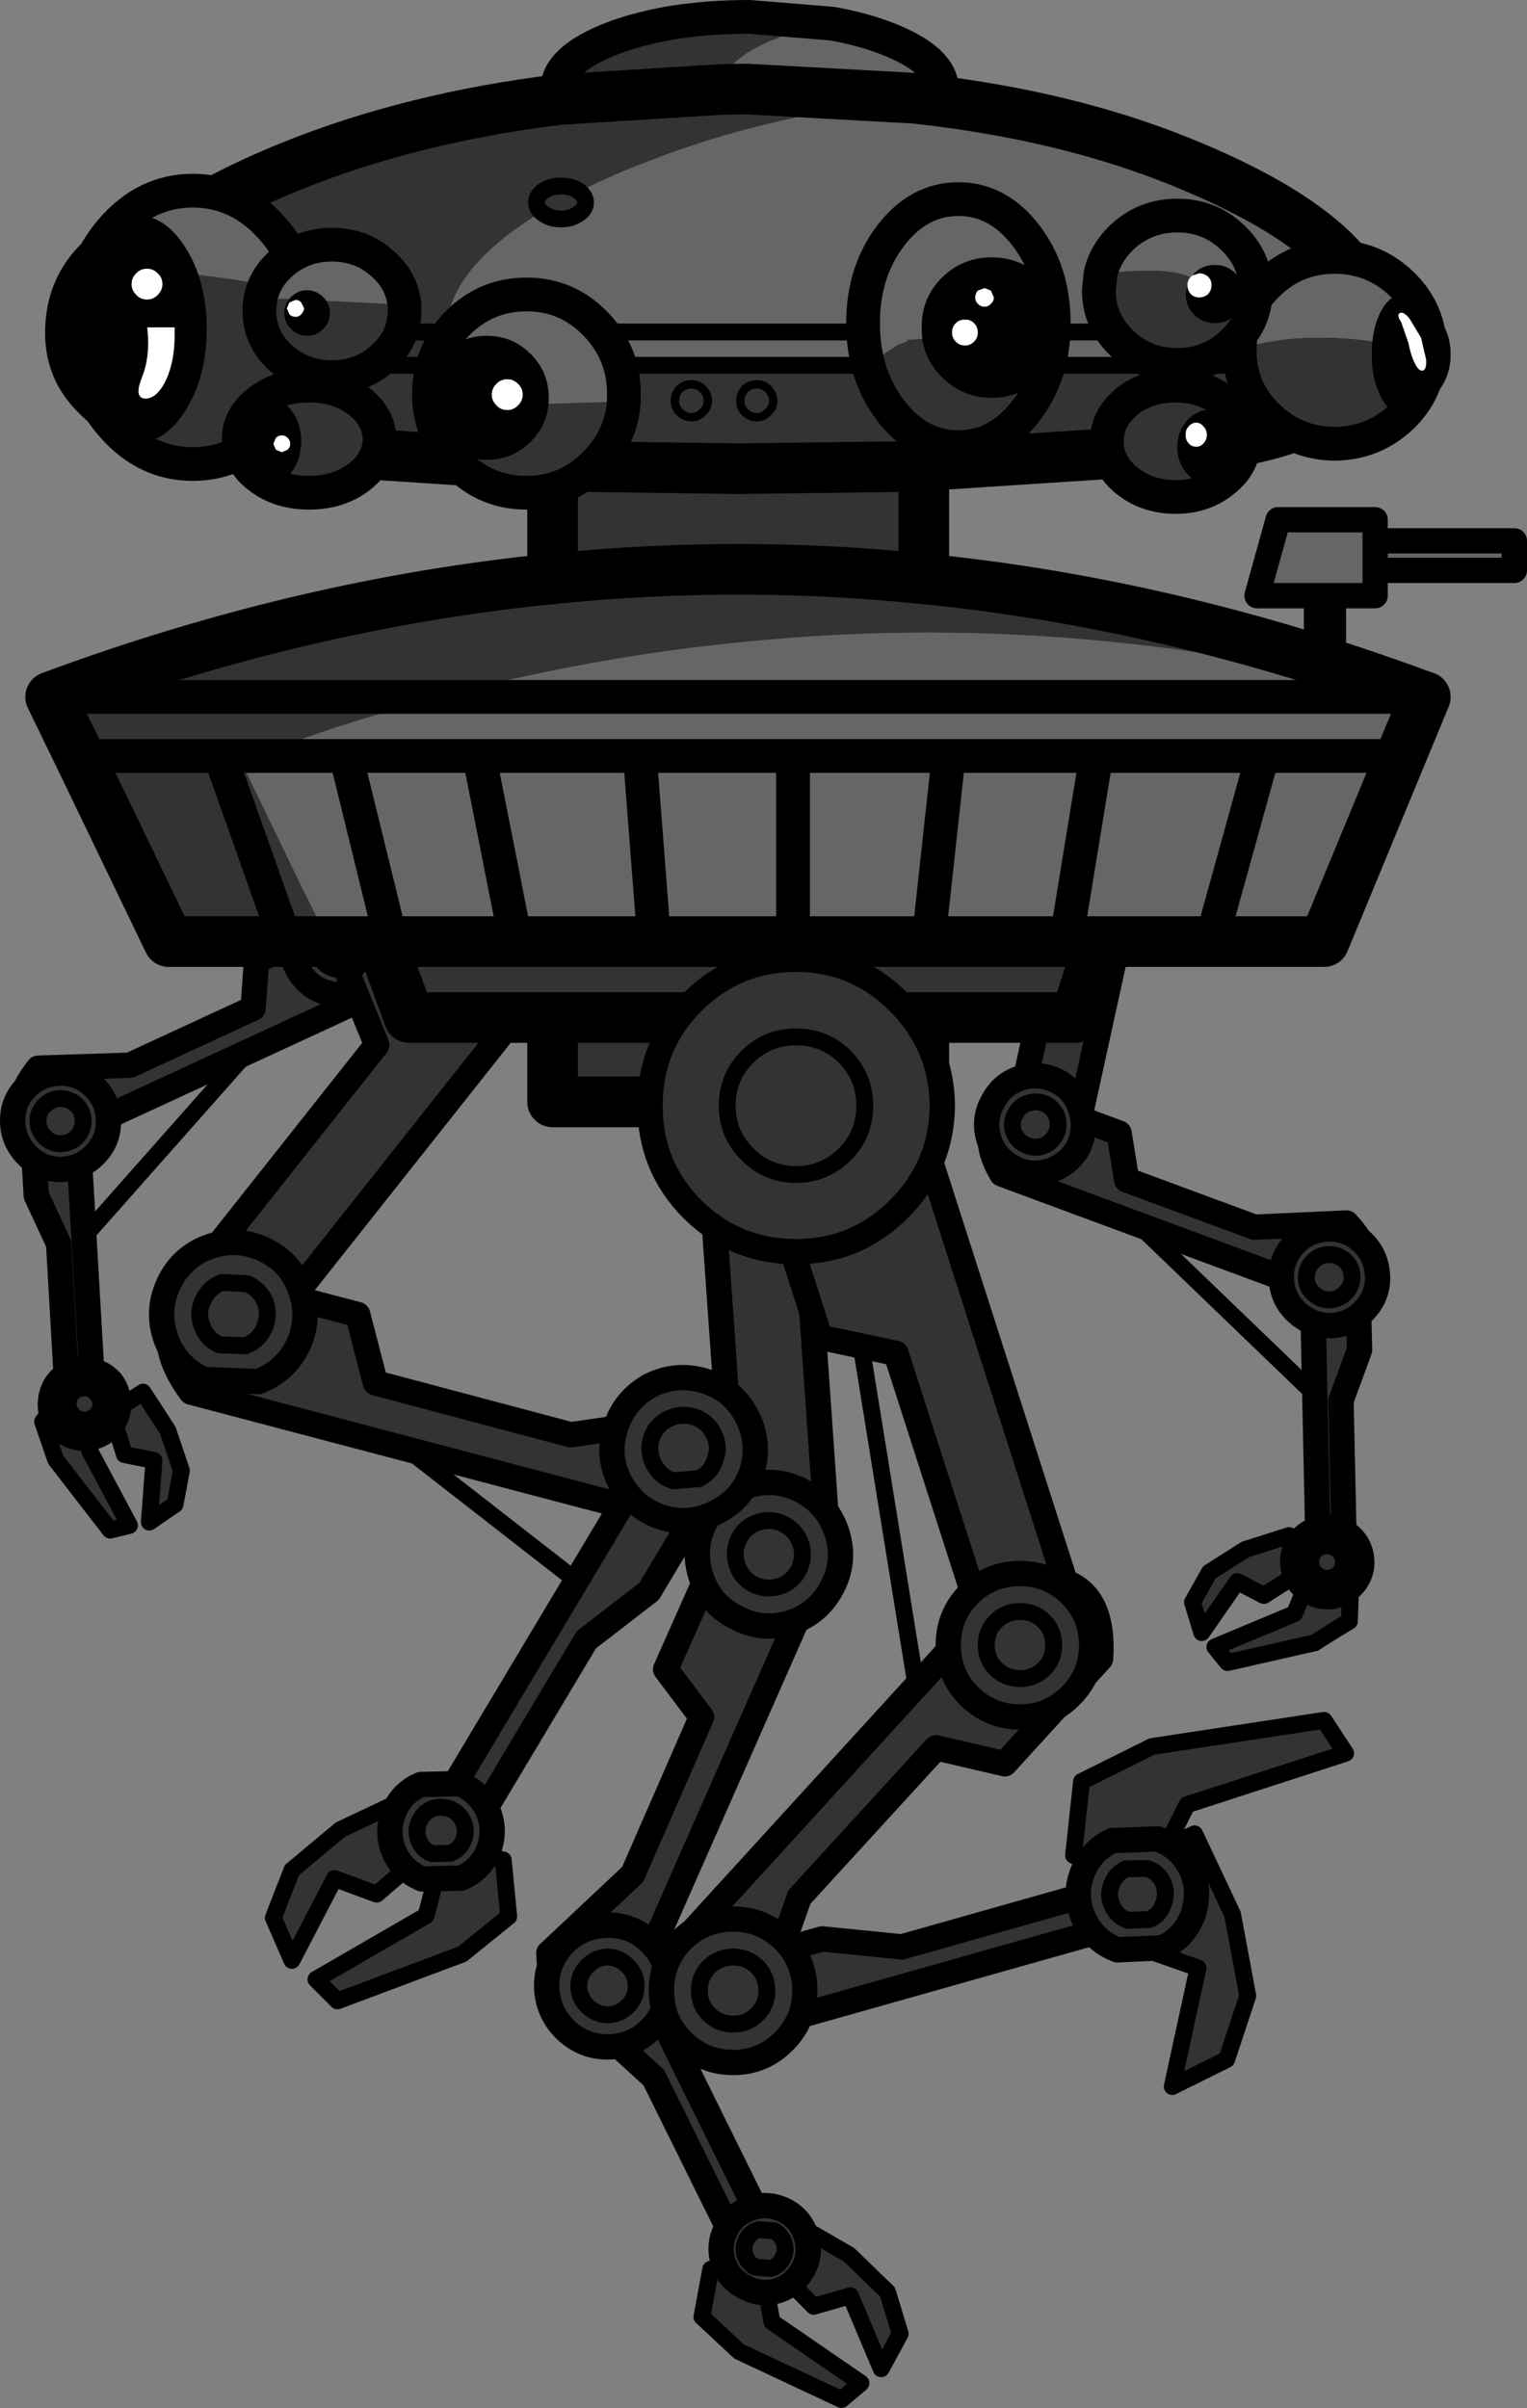
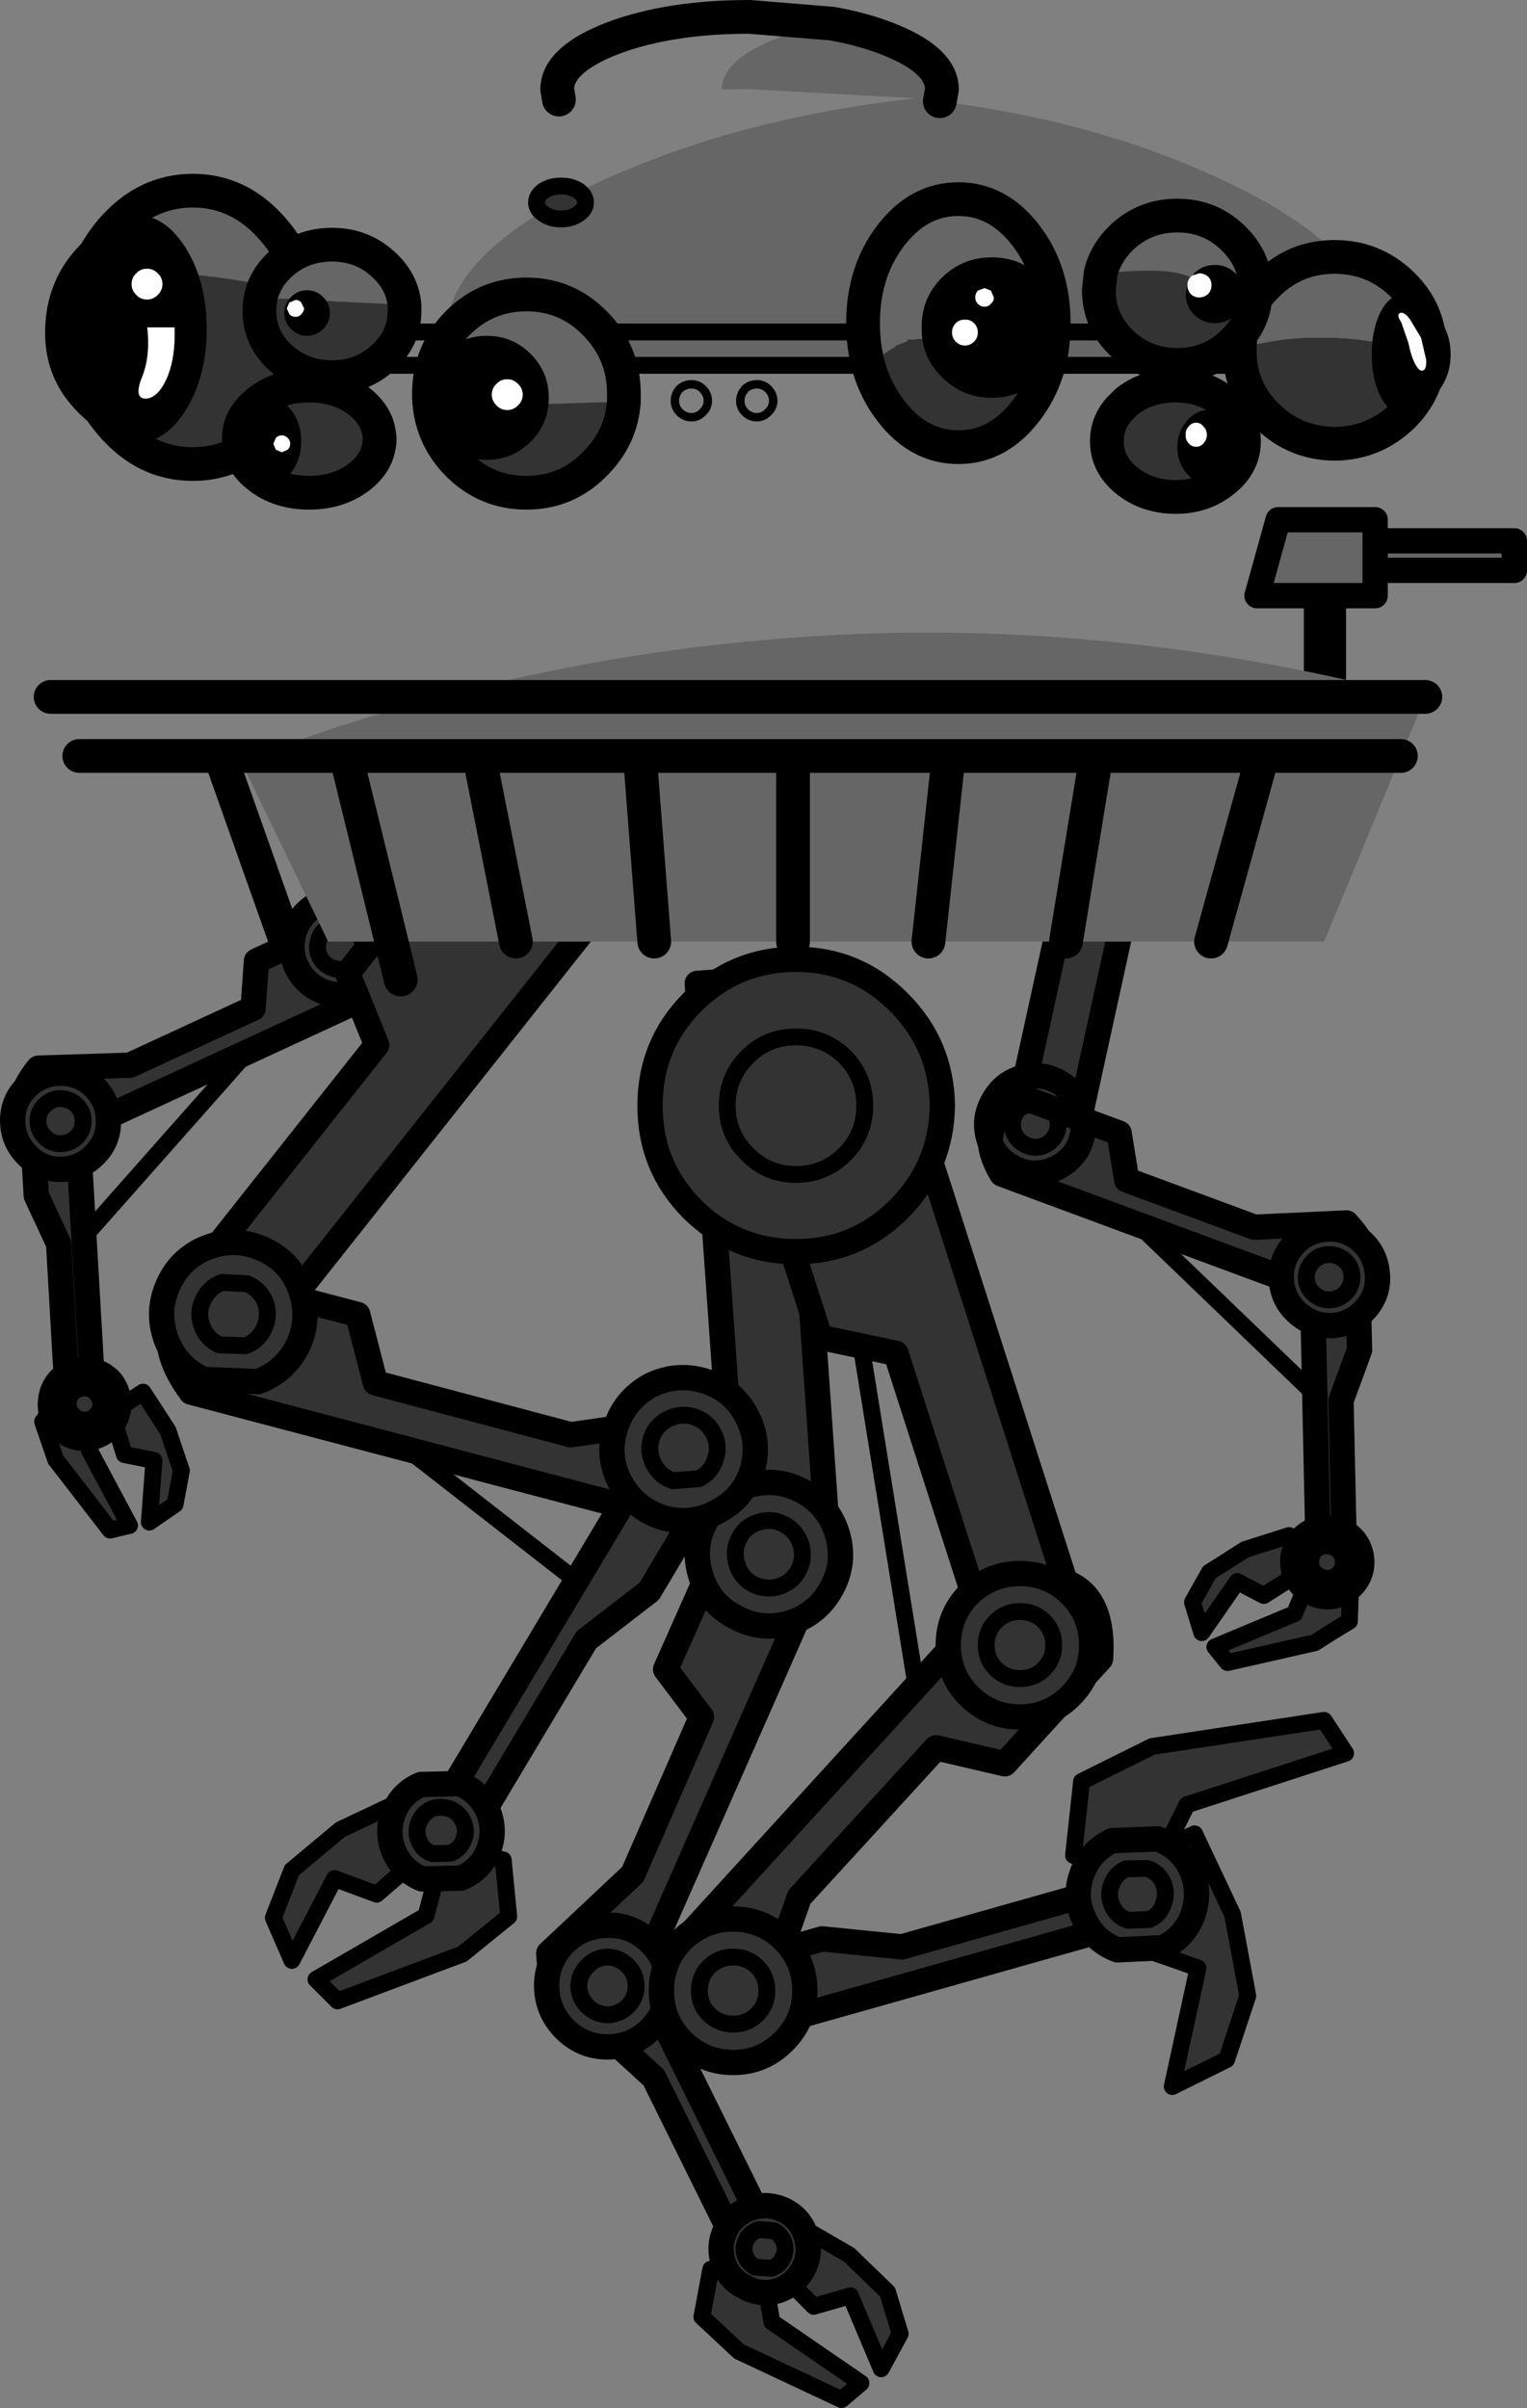
<svg xmlns="http://www.w3.org/2000/svg" height="285.4px" width="181.0px">
  <rect width="100%" height="100%" fill="#808080" stroke="none" />
  <g transform="matrix(1.0, 0.0, 0.0, 1.0, 93.5, 48.6)">
    <path d="M61.05 22.0 L55.5 22.0 58.0 13.0 69.5 13.0 69.5 15.5 86.0 15.5 86.0 19.0 69.5 19.0 69.5 22.0 66.05 22.0 61.05 22.0 M69.5 19.0 L69.5 15.5 69.5 19.0" fill="#666666" fill-rule="evenodd" stroke="none" />
    <path d="M66.05 22.0 L66.05 32.5 61.05 32.5 61.05 22.0 66.05 22.0" fill="#000000" fill-rule="evenodd" stroke="none" />
    <path d="M36.3 91.6 L64.2 118.45 M-21.6 141.55 L-53.7 116.55 M-59.7 71.05 L-85.2 99.85" fill="none" stroke="#000000" stroke-linecap="round" stroke-linejoin="round" stroke-width="2.0" />
    <path d="M61.05 22.0 L55.5 22.0 58.0 13.0 69.5 13.0 69.5 15.5 86.0 15.5 86.0 19.0 69.5 19.0 69.5 22.0 66.05 22.0 61.05 22.0 M69.5 15.5 L69.5 19.0" fill="none" stroke="#000000" stroke-linecap="round" stroke-linejoin="round" stroke-width="3.0" />
    <path d="M-52.85 60.55 Q-45.6 62.35 -48.95 69.05 L-85.3 85.85 Q-94.3 84.75 -88.95 78.0 L-78.1 77.65 -63.5 70.9 -63.1 65.3 -52.85 60.55" fill="#333333" fill-rule="evenodd" stroke="none" />
    <path d="M-52.85 60.55 Q-45.6 62.35 -48.95 69.05 L-85.3 85.85 Q-94.3 84.75 -88.95 78.0 L-78.1 77.65 -63.5 70.9 -63.1 65.3 -52.85 60.55 Z" fill="none" stroke="#000000" stroke-linecap="round" stroke-linejoin="round" stroke-width="3.0" />
    <path d="M-75.25 124.5 L-78.75 123.8 -80.3 118.85 -76.55 116.4 -73.6 120.95 -72.0 125.7 -72.75 129.7 -75.8 131.8 -75.25 124.5" fill="#333333" fill-rule="evenodd" stroke="none" />
    <path d="M-75.25 124.5 L-75.8 131.8 -72.75 129.7 -72.0 125.7 -73.6 120.95 -76.55 116.4 -80.3 118.85 -78.75 123.8 -75.25 124.5 Z" fill="none" stroke="#000000" stroke-linecap="round" stroke-linejoin="round" stroke-width="2.0" />
    <path d="M-78.15 132.2 L-82.9 123.3 -81.15 117.8 -85.75 116.35 -88.45 119.9 -86.9 124.4 -80.45 132.75 -78.15 132.2" fill="#333333" fill-rule="evenodd" stroke="none" />
    <path d="M-78.15 132.2 L-82.9 123.3 -81.15 117.8 -85.75 116.35 -88.45 119.9 -86.9 124.4 -80.45 132.75 -78.15 132.2 Z" fill="none" stroke="#000000" stroke-linecap="round" stroke-linejoin="round" stroke-width="2.0" />
    <path d="M-89.2 93.1 L-89.7 84.6 -84.35 84.3 -82.35 118.75 -85.4 118.9 -86.55 98.8 -89.2 93.1" fill="#333333" fill-rule="evenodd" stroke="none" />
    <path d="M-89.2 93.1 L-89.7 84.6 -84.35 84.3 -82.35 118.75 -85.4 118.9 -86.55 98.8 -89.2 93.1 Z" fill="none" stroke="#000000" stroke-linecap="round" stroke-linejoin="round" stroke-width="3.0" />
    <path d="M-56.45 58.9 Q-58.35 60.25 -58.8 62.55 -59.2 64.9 -57.85 66.85 -56.5 68.75 -54.2 69.2 -51.85 69.6 -49.95 68.25 -48.0 66.95 -47.55 64.6 -47.15 62.3 -48.5 60.4 -49.85 58.45 -52.15 57.95 -54.5 57.6 -56.45 58.9 M-55.4 65.15 Q-56.05 64.2 -55.8 63.1 -55.6 62.0 -54.7 61.35 -53.75 60.75 -52.7 60.95 -51.65 61.15 -51.0 62.1 -50.35 63.0 -50.55 64.1 -50.7 65.2 -51.65 65.8 -52.55 66.45 -53.65 66.25 -54.75 66.05 -55.4 65.15 -54.75 66.05 -53.65 66.25 -52.55 66.45 -51.65 65.8 -50.7 65.2 -50.55 64.1 -50.35 63.0 -51.0 62.1 -51.65 61.15 -52.7 60.95 -53.75 60.75 -54.7 61.35 -55.6 62.0 -55.8 63.1 -56.05 64.2 -55.4 65.15" fill="#333333" fill-rule="evenodd" stroke="none" />
    <path d="M-56.45 58.9 Q-58.35 60.25 -58.8 62.55 -59.2 64.9 -57.85 66.85 -56.5 68.75 -54.2 69.2 -51.85 69.6 -49.95 68.25 -48.0 66.95 -47.55 64.6 -47.15 62.3 -48.5 60.4 -49.85 58.45 -52.15 57.95 -54.5 57.6 -56.45 58.9" fill="none" stroke="#000000" stroke-linecap="round" stroke-linejoin="round" stroke-width="3.0" />
    <path d="M-55.4 65.15 Q-54.75 66.05 -53.65 66.25 -52.55 66.45 -51.65 65.8 -50.7 65.2 -50.55 64.1 -50.35 63.0 -51.0 62.1 -51.65 61.15 -52.7 60.95 -53.75 60.75 -54.7 61.35 -55.6 62.0 -55.8 63.1 -56.05 64.2 -55.4 65.15" fill="none" stroke="#000000" stroke-linecap="round" stroke-linejoin="round" stroke-width="2.0" />
    <path d="M-82.35 88.35 Q-80.65 86.7 -80.65 84.4 -80.6 82.05 -82.2 80.35 -83.85 78.65 -86.2 78.6 -88.6 78.55 -90.3 80.2 -92.0 81.85 -92.0 84.2 -92.0 86.55 -90.35 88.25 -88.75 89.95 -86.45 90.0 -84.05 90.0 -82.35 88.35 M-84.35 82.45 Q-83.6 83.25 -83.65 84.3 -83.65 85.4 -84.45 86.2 -85.25 86.95 -86.35 86.95 -87.45 86.95 -88.2 86.15 -89.0 85.35 -89.0 84.25 -89.0 83.15 -88.2 82.4 -87.4 81.6 -86.3 81.6 -85.15 81.65 -84.35 82.45 -85.15 81.65 -86.3 81.6 -87.4 81.6 -88.2 82.4 -89.0 83.15 -89.0 84.25 -89.0 85.35 -88.2 86.15 -87.45 86.95 -86.35 86.95 -85.25 86.95 -84.45 86.2 -83.65 85.4 -83.65 84.3 -83.6 83.25 -84.35 82.45" fill="#333333" fill-rule="evenodd" stroke="none" />
    <path d="M-82.35 88.35 Q-80.65 86.7 -80.65 84.4 -80.6 82.05 -82.2 80.35 -83.85 78.65 -86.2 78.6 -88.6 78.55 -90.3 80.2 -92.0 81.85 -92.0 84.2 -92.0 86.55 -90.35 88.25 -88.75 89.95 -86.45 90.0 -84.05 90.0 -82.35 88.35" fill="none" stroke="#000000" stroke-linecap="round" stroke-linejoin="round" stroke-width="3.0" />
    <path d="M-84.35 82.45 Q-85.15 81.65 -86.3 81.6 -87.4 81.6 -88.2 82.4 -89.0 83.15 -89.0 84.25 -89.0 85.35 -88.2 86.15 -87.45 86.95 -86.35 86.95 -85.25 86.95 -84.45 86.2 -83.65 85.4 -83.65 84.3 -83.6 83.25 -84.35 82.45" fill="none" stroke="#000000" stroke-linecap="round" stroke-linejoin="round" stroke-width="2.0" />
    <path d="M-87.5 117.4 Q-87.7 119.05 -86.65 120.35 -85.6 121.65 -83.95 121.85 -82.25 122.0 -80.9 120.95 -79.65 119.9 -79.45 118.25 -79.3 116.55 -80.3 115.2 -81.4 113.95 -83.1 113.75 -84.75 113.6 -86.05 114.6 -87.35 115.7 -87.5 117.4 M-83.7 119.7 Q-84.45 119.65 -84.95 119.0 -85.5 118.4 -85.4 117.6 -85.35 116.8 -84.7 116.3 -84.05 115.85 -83.3 115.9 -82.5 116.0 -82.05 116.6 -81.5 117.2 -81.55 118.0 -81.65 118.8 -82.3 119.3 -82.9 119.8 -83.7 119.7 -82.9 119.8 -82.3 119.3 -81.65 118.8 -81.55 118.0 -81.5 117.2 -82.05 116.6 -82.5 116.0 -83.3 115.9 -84.05 115.85 -84.7 116.3 -85.35 116.8 -85.4 117.6 -85.5 118.4 -84.95 119.0 -84.45 119.65 -83.7 119.7" fill="#333333" fill-rule="evenodd" stroke="none" />
    <path d="M-87.5 117.4 Q-87.7 119.05 -86.65 120.35 -85.6 121.65 -83.95 121.85 -82.25 122.0 -80.9 120.95 -79.65 119.9 -79.45 118.25 -79.3 116.55 -80.3 115.2 -81.4 113.95 -83.1 113.75 -84.75 113.6 -86.05 114.6 -87.35 115.7 -87.5 117.4" fill="none" stroke="#000000" stroke-linecap="round" stroke-linejoin="round" stroke-width="3.0" />
    <path d="M-83.7 119.7 Q-82.9 119.8 -82.3 119.3 -81.65 118.8 -81.55 118.0 -81.5 117.2 -82.05 116.6 -82.5 116.0 -83.3 115.9 -84.05 115.85 -84.7 116.3 -85.35 116.8 -85.4 117.6 -85.5 118.4 -84.95 119.0 -84.45 119.65 -83.7 119.7" fill="none" stroke="#000000" stroke-linecap="round" stroke-linejoin="round" stroke-width="2.0" />
    <path d="M4.7 135.1 L2.25 100.0 9.9 94.9 7.9 66.65 -10.85 67.95 -6.05 135.85 Q-0.15 142.15 4.7 135.1" fill="#333333" fill-rule="evenodd" stroke="none" />
    <path d="M4.7 135.1 L2.25 100.0 9.9 94.9 7.9 66.65 -10.85 67.95 -6.05 135.85 Q-0.15 142.15 4.7 135.1 Z" fill="none" stroke="#000000" stroke-linecap="round" stroke-linejoin="round" stroke-width="3.0" />
    <path d="M-8.8 136.2 Q-0.4 131.75 2.05 140.95 L-18.4 187.3 Q-27.95 193.8 -28.45 182.9 L-18.5 173.55 -10.35 154.9 -14.6 149.25 -8.8 136.2" fill="#333333" fill-rule="evenodd" stroke="none" />
    <path d="M-8.8 136.2 Q-0.4 131.75 2.05 140.95 L-18.4 187.3 Q-27.95 193.8 -28.45 182.9 L-18.5 173.55 -10.35 154.9 -14.6 149.25 -8.8 136.2 Z" fill="none" stroke="#000000" stroke-linecap="round" stroke-linejoin="round" stroke-width="3.0" />
    <path d="M7.3 223.5 L2.95 224.75 -1.65 220.1 1.2 215.2 7.15 218.65 11.7 223.05 13.2 228.0 10.95 232.15 7.3 223.5" fill="#333333" fill-rule="evenodd" stroke="none" />
    <path d="M7.3 223.5 L10.95 232.15 13.2 228.0 11.7 223.05 7.15 218.65 1.2 215.2 -1.65 220.1 2.95 224.75 7.3 223.5 Z" fill="none" stroke="#000000" stroke-linecap="round" stroke-linejoin="round" stroke-width="2.0" />
    <path d="M8.55 233.85 L-2.0 226.6 -3.3 219.3 -9.25 220.35 -10.3 226.0 -5.9 230.1 6.25 235.8 8.55 233.85" fill="#333333" fill-rule="evenodd" stroke="none" />
    <path d="M8.55 233.85 L-2.0 226.6 -3.3 219.3 -9.25 220.35 -10.3 226.0 -5.9 230.1 6.25 235.8 8.55 233.85 Z" fill="none" stroke="#000000" stroke-linecap="round" stroke-linejoin="round" stroke-width="2.0" />
    <path d="M-21.9 192.25 L-26.65 182.65 -20.55 179.6 -1.2 218.75 -4.7 220.5 -16.0 197.65 -21.9 192.25" fill="#333333" fill-rule="evenodd" stroke="none" />
    <path d="M-21.9 192.25 L-26.65 182.65 -20.55 179.6 -1.2 218.75 -4.7 220.5 -16.0 197.65 -21.9 192.25 Z" fill="none" stroke="#000000" stroke-linecap="round" stroke-linejoin="round" stroke-width="3.0" />
    <path d="M-4.85 127.5 Q-8.2 128.5 -9.8 131.6 -11.5 134.7 -10.45 138.1 -9.45 141.45 -6.35 143.05 -3.25 144.75 0.1 143.75 3.45 142.7 5.1 139.6 6.75 136.55 5.75 133.2 4.7 129.8 1.65 128.15 -1.5 126.45 -4.85 127.5 M-6.15 136.8 Q-6.65 135.2 -5.9 133.75 -5.15 132.25 -3.55 131.8 -1.95 131.3 -0.5 132.1 0.95 132.9 1.45 134.5 1.9 136.05 1.15 137.5 0.4 138.95 -1.2 139.45 -2.8 139.9 -4.25 139.15 -5.7 138.35 -6.15 136.8 -5.7 138.35 -4.25 139.15 -2.8 139.9 -1.2 139.45 0.4 138.95 1.15 137.5 1.9 136.05 1.45 134.5 0.95 132.9 -0.5 132.1 -1.95 131.3 -3.55 131.8 -5.15 132.25 -5.9 133.75 -6.65 135.2 -6.15 136.8" fill="#333333" fill-rule="evenodd" stroke="none" />
    <path d="M-4.85 127.5 Q-8.2 128.5 -9.8 131.6 -11.5 134.7 -10.45 138.1 -9.45 141.45 -6.35 143.05 -3.25 144.75 0.1 143.75 3.45 142.7 5.1 139.6 6.75 136.55 5.75 133.2 4.7 129.8 1.65 128.15 -1.5 126.45 -4.85 127.5" fill="none" stroke="#000000" stroke-linecap="round" stroke-linejoin="round" stroke-width="3.0" />
    <path d="M-6.15 136.8 Q-5.7 138.35 -4.25 139.15 -2.8 139.9 -1.2 139.45 0.4 138.95 1.15 137.5 1.9 136.05 1.45 134.5 0.95 132.9 -0.5 132.1 -1.95 131.3 -3.55 131.8 -5.15 132.25 -5.9 133.75 -6.65 135.2 -6.15 136.8" fill="none" stroke="#000000" stroke-linecap="round" stroke-linejoin="round" stroke-width="2.0" />
    <path d="M-16.55 181.5 Q-18.7 179.45 -21.7 179.6 -24.7 179.7 -26.75 181.85 -28.8 184.05 -28.7 187.05 -28.55 190.0 -26.4 192.05 -24.2 194.1 -21.25 194.0 -18.3 193.9 -16.25 191.75 -14.2 189.55 -14.25 186.55 -14.35 183.55 -16.55 181.5 M-23.95 184.5 Q-23.0 183.45 -21.6 183.35 -20.2 183.35 -19.2 184.3 -18.15 185.25 -18.1 186.65 -18.05 188.05 -19.0 189.1 -19.95 190.1 -21.4 190.2 -22.75 190.2 -23.8 189.25 -24.8 188.3 -24.9 186.9 -24.9 185.5 -23.95 184.5 -24.9 185.5 -24.9 186.9 -24.8 188.3 -23.8 189.25 -22.75 190.2 -21.4 190.2 -19.95 190.1 -19.0 189.1 -18.05 188.05 -18.1 186.65 -18.15 185.25 -19.2 184.3 -20.2 183.35 -21.6 183.35 -23.0 183.45 -23.95 184.5" fill="#333333" fill-rule="evenodd" stroke="none" />
    <path d="M-16.55 181.5 Q-18.7 179.45 -21.7 179.6 -24.7 179.7 -26.75 181.85 -28.8 184.05 -28.7 187.05 -28.55 190.0 -26.4 192.05 -24.2 194.1 -21.25 194.0 -18.3 193.9 -16.25 191.75 -14.2 189.55 -14.25 186.55 -14.35 183.55 -16.55 181.5" fill="none" stroke="#000000" stroke-linecap="round" stroke-linejoin="round" stroke-width="3.0" />
    <path d="M-23.95 184.5 Q-24.9 185.5 -24.9 186.9 -24.8 188.3 -23.8 189.25 -22.75 190.2 -21.4 190.2 -19.95 190.1 -19.0 189.1 -18.05 188.05 -18.1 186.65 -18.15 185.25 -19.2 184.3 -20.2 183.35 -21.6 183.35 -23.0 183.45 -23.95 184.5" fill="none" stroke="#000000" stroke-linecap="round" stroke-linejoin="round" stroke-width="2.0" />
    <path d="M-7.8 219.45 Q-7.15 221.5 -5.25 222.45 -3.4 223.5 -1.3 222.9 0.65 222.25 1.7 220.35 2.7 218.5 2.05 216.45 1.45 214.4 -0.45 213.4 -2.35 212.45 -4.35 213.05 -6.4 213.7 -7.4 215.5 -8.4 217.4 -7.8 219.45 M-2.1 220.25 L-4.0 220.1 Q-4.9 219.6 -5.2 218.65 -5.5 217.7 -5.0 216.8 -4.55 215.95 -3.55 215.65 L-1.75 215.8 Q-0.85 216.3 -0.55 217.25 -0.25 218.2 -0.75 219.1 -1.15 219.95 -2.1 220.25 -1.15 219.95 -0.75 219.1 -0.25 218.2 -0.55 217.25 -0.85 216.3 -1.75 215.8 L-3.55 215.65 Q-4.55 215.95 -5.0 216.8 -5.5 217.7 -5.2 218.65 -4.9 219.6 -4.0 220.1 L-2.1 220.25" fill="#333333" fill-rule="evenodd" stroke="none" />
    <path d="M-7.8 219.45 Q-7.15 221.5 -5.25 222.45 -3.4 223.5 -1.3 222.9 0.65 222.25 1.7 220.35 2.7 218.5 2.05 216.45 1.45 214.4 -0.45 213.4 -2.35 212.45 -4.35 213.05 -6.4 213.7 -7.4 215.5 -8.4 217.4 -7.8 219.45" fill="none" stroke="#000000" stroke-linecap="round" stroke-linejoin="round" stroke-width="3.0" />
    <path d="M-2.1 220.25 Q-1.15 219.95 -0.75 219.1 -0.25 218.2 -0.55 217.25 -0.85 216.3 -1.75 215.8 L-3.55 215.65 Q-4.55 215.95 -5.0 216.8 -5.5 217.7 -5.2 218.65 -4.9 219.6 -4.0 220.1 L-2.1 220.25" fill="none" stroke="#000000" stroke-linecap="round" stroke-linejoin="round" stroke-width="2.0" />
    <path d="M-70.7 102.85 L-48.85 75.25 -52.3 66.75 -34.65 44.5 -19.95 56.15 -62.25 109.55 Q-70.6 111.45 -70.7 102.85" fill="#333333" fill-rule="evenodd" stroke="none" />
    <path d="M-70.7 102.85 L-48.85 75.25 -52.3 66.75 -34.65 44.5 -19.95 56.15 -62.25 109.55 Q-70.6 111.45 -70.7 102.85 Z" fill="none" stroke="#000000" stroke-linecap="round" stroke-linejoin="round" stroke-width="3.0" />
    <path d="M-67.3 102.95 Q-77.45 107.45 -70.85 116.4 L-13.2 131.6 Q-0.25 127.7 -9.9 119.15 L-25.85 121.45 -49.0 115.3 -51.1 107.2 -67.3 102.95" fill="#333333" fill-rule="evenodd" stroke="none" />
    <path d="M-67.3 102.95 Q-77.45 107.45 -70.85 116.4 L-13.2 131.6 Q-0.25 127.7 -9.9 119.15 L-25.85 121.45 -49.0 115.3 -51.1 107.2 -67.3 102.95 Z" fill="none" stroke="#000000" stroke-linecap="round" stroke-linejoin="round" stroke-width="3.0" />
    <path d="M-53.85 174.05 L-48.85 175.9 -43.0 170.85 -45.85 164.8 -53.15 168.25 -58.9 173.05 -61.1 178.7 -58.9 183.75 -53.85 174.05" fill="#333333" fill-rule="evenodd" stroke="none" />
    <path d="M-53.85 174.05 L-58.9 183.75 -61.1 178.7 -58.9 173.05 -53.15 168.25 -45.85 164.8 -43.0 170.85 -48.85 175.9 -53.85 174.05 Z" fill="none" stroke="#000000" stroke-linecap="round" stroke-linejoin="round" stroke-width="2.0" />
    <path d="M-56.05 186.0 L-43.0 178.45 -40.8 170.05 -33.85 171.85 -33.2 178.55 -38.7 183.0 -53.5 188.55 -56.05 186.0" fill="#333333" fill-rule="evenodd" stroke="none" />
    <path d="M-56.05 186.0 L-43.0 178.45 -40.8 170.05 -33.85 171.85 -33.2 178.55 -38.7 183.0 -53.5 188.55 -56.05 186.0 Z" fill="none" stroke="#000000" stroke-linecap="round" stroke-linejoin="round" stroke-width="2.0" />
    <path d="M-16.55 140.0 L-10.05 129.1 -16.95 125.0 -43.35 169.15 -39.4 171.5 -24.0 145.75 -16.55 140.0" fill="#333333" fill-rule="evenodd" stroke="none" />
    <path d="M-16.55 140.0 L-10.05 129.1 -16.95 125.0 -43.35 169.15 -39.4 171.5 -24.0 145.75 -16.55 140.0 Z" fill="none" stroke="#000000" stroke-linecap="round" stroke-linejoin="round" stroke-width="3.0" />
    <path d="M-62.3 99.45 Q-59.1 100.9 -57.9 104.2 -56.7 107.5 -58.1 110.7 -59.6 113.9 -62.9 115.15 L-69.35 114.9 Q-72.55 113.45 -73.8 110.15 -75.0 106.85 -73.55 103.65 -72.1 100.45 -68.8 99.2 -65.5 98.0 -62.3 99.45 M-62.2 108.85 Q-61.5 107.3 -62.05 105.75 -62.65 104.25 -64.2 103.55 L-67.2 103.4 Q-68.75 104.0 -69.45 105.55 -70.15 107.05 -69.55 108.55 -69.0 110.1 -67.5 110.8 L-64.4 110.9 Q-62.9 110.35 -62.2 108.85 -62.9 110.35 -64.4 110.9 L-67.5 110.8 Q-69.0 110.1 -69.55 108.55 -70.15 107.05 -69.45 105.55 -68.75 104.0 -67.2 103.4 L-64.2 103.55 Q-62.65 104.25 -62.05 105.75 -61.5 107.3 -62.2 108.85" fill="#333333" fill-rule="evenodd" stroke="none" />
    <path d="M-62.3 99.45 Q-59.1 100.9 -57.9 104.2 -56.7 107.5 -58.1 110.7 -59.6 113.9 -62.9 115.15 L-69.35 114.9 Q-72.55 113.45 -73.8 110.15 -75.0 106.85 -73.55 103.65 -72.1 100.45 -68.8 99.2 -65.5 98.0 -62.3 99.45" fill="none" stroke="#000000" stroke-linecap="round" stroke-linejoin="round" stroke-width="3.0" />
    <path d="M-62.2 108.85 Q-62.9 110.35 -64.4 110.9 L-67.5 110.8 Q-69.0 110.1 -69.55 108.55 -70.15 107.05 -69.45 105.55 -68.75 104.0 -67.2 103.4 L-64.2 103.55 Q-62.65 104.25 -62.05 105.75 -61.5 107.3 -62.2 108.85" fill="none" stroke="#000000" stroke-linecap="round" stroke-linejoin="round" stroke-width="2.0" />
    <path d="M-20.0 127.05 Q-21.6 124.0 -20.55 120.65 -19.5 117.3 -16.4 115.6 -13.25 114.05 -9.9 115.1 -6.6 116.15 -5.0 119.2 -3.35 122.3 -4.35 125.7 -5.4 129.0 -8.55 130.6 -11.65 132.25 -15.0 131.25 -18.35 130.15 -20.0 127.05 M-14.35 119.6 Q-15.8 120.35 -16.3 121.9 -16.75 123.5 -16.0 124.95 -15.2 126.45 -13.7 126.9 L-10.65 126.65 Q-9.15 125.9 -8.7 124.3 -8.15 122.75 -8.95 121.25 -9.7 119.8 -11.3 119.3 -12.85 118.85 -14.35 119.6 -12.85 118.85 -11.3 119.3 -9.7 119.8 -8.95 121.25 -8.15 122.75 -8.7 124.3 -9.15 125.9 -10.65 126.65 L-13.7 126.9 Q-15.2 126.45 -16.0 124.95 -16.75 123.5 -16.3 121.9 -15.8 120.35 -14.35 119.6" fill="#333333" fill-rule="evenodd" stroke="none" />
    <path d="M-20.0 127.05 Q-21.6 124.0 -20.55 120.65 -19.5 117.3 -16.4 115.6 -13.25 114.05 -9.9 115.1 -6.6 116.15 -5.0 119.2 -3.35 122.3 -4.35 125.7 -5.4 129.0 -8.55 130.6 -11.65 132.25 -15.0 131.25 -18.35 130.15 -20.0 127.05" fill="none" stroke="#000000" stroke-linecap="round" stroke-linejoin="round" stroke-width="3.0" />
    <path d="M-14.35 119.6 Q-12.85 118.85 -11.3 119.3 -9.7 119.8 -8.95 121.25 -8.15 122.75 -8.7 124.3 -9.15 125.9 -10.65 126.65 L-13.7 126.9 Q-15.2 126.45 -16.0 124.95 -16.75 123.5 -16.3 121.9 -15.8 120.35 -14.35 119.6" fill="none" stroke="#000000" stroke-linecap="round" stroke-linejoin="round" stroke-width="2.0" />
    <path d="M-35.6 170.7 Q-36.5 173.0 -38.85 174.0 L-43.45 174.1 Q-45.8 173.15 -46.8 170.85 -47.75 168.55 -46.85 166.25 -45.95 163.9 -43.6 162.9 L-39.0 162.8 Q-36.7 163.75 -35.65 166.05 -34.7 168.35 -35.6 170.7 M-42.25 171.1 L-40.1 171.05 Q-39.0 170.6 -38.55 169.5 -38.1 168.4 -38.6 167.3 -39.05 166.25 -40.15 165.8 -41.3 165.4 -42.35 165.8 -43.4 166.3 -43.85 167.4 -44.3 168.5 -43.85 169.55 -43.4 170.7 -42.25 171.1 -43.4 170.7 -43.85 169.55 -44.3 168.5 -43.85 167.4 -43.4 166.3 -42.35 165.8 -41.3 165.4 -40.15 165.8 -39.05 166.25 -38.6 167.3 -38.1 168.4 -38.55 169.5 -39.0 170.6 -40.1 171.05 L-42.25 171.1" fill="#333333" fill-rule="evenodd" stroke="none" />
    <path d="M-35.6 170.7 Q-36.5 173.0 -38.85 174.0 L-43.45 174.1 Q-45.8 173.15 -46.8 170.85 -47.75 168.55 -46.85 166.25 -45.95 163.9 -43.6 162.9 L-39.0 162.8 Q-36.7 163.75 -35.65 166.05 -34.7 168.35 -35.6 170.7" fill="none" stroke="#000000" stroke-linecap="round" stroke-linejoin="round" stroke-width="3.0" />
    <path d="M-42.25 171.1 Q-43.4 170.7 -43.85 169.55 -44.3 168.5 -43.85 167.4 -43.4 166.3 -42.35 165.8 -41.3 165.4 -40.15 165.8 -39.05 166.25 -38.6 167.3 -38.1 168.4 -38.55 169.5 -39.0 170.6 -40.1 171.05 L-42.25 171.1" fill="none" stroke="#000000" stroke-linecap="round" stroke-linejoin="round" stroke-width="2.0" />
    <path d="M27.25 82.9 L32.35 59.65 27.7 55.5 31.8 36.75 44.2 39.45 34.35 84.45 Q29.85 88.05 27.25 82.9" fill="#333333" fill-rule="evenodd" stroke="none" />
    <path d="M27.25 82.9 L32.35 59.65 27.7 55.5 31.8 36.75 44.2 39.45 34.35 84.45 Q29.85 88.05 27.25 82.9 Z" fill="none" stroke="#000000" stroke-linecap="round" stroke-linejoin="round" stroke-width="3.0" />
    <path d="M28.5 81.75 Q21.4 84.1 25.25 90.55 L63.05 104.55 Q72.0 102.75 66.1 96.35 L55.2 96.85 40.05 91.25 39.15 85.7 28.5 81.75" fill="#333333" fill-rule="evenodd" stroke="none" />
    <path d="M28.5 81.75 Q21.4 84.1 25.25 90.55 L63.05 104.55 Q72.0 102.75 66.1 96.35 L55.2 96.85 40.05 91.25 39.15 85.7 28.5 81.75 Z" fill="none" stroke="#000000" stroke-linecap="round" stroke-linejoin="round" stroke-width="3.0" />
    <path d="M53.15 138.85 L56.3 140.5 60.7 137.7 59.3 133.4 54.1 135.05 49.85 137.75 47.85 141.3 48.95 144.9 53.15 138.85" fill="#333333" fill-rule="evenodd" stroke="none" />
    <path d="M53.15 138.85 L48.95 144.9 47.85 141.3 49.85 137.75 54.1 135.05 59.3 133.4 60.7 137.7 56.3 140.5 53.15 138.85 Z" fill="none" stroke="#000000" stroke-linecap="round" stroke-linejoin="round" stroke-width="2.0" />
    <path d="M50.5 146.6 L59.95 142.65 62.15 137.25 66.6 139.05 66.45 143.55 Q64.35 144.8 62.35 146.1 L52.0 148.45 50.5 146.6" fill="#333333" fill-rule="evenodd" stroke="none" />
    <path d="M50.5 146.6 L59.95 142.65 62.15 137.25 66.6 139.05 66.45 143.55 Q64.35 144.8 62.35 146.1 L52.0 148.45 50.5 146.6 Z" fill="none" stroke="#000000" stroke-linecap="round" stroke-linejoin="round" stroke-width="2.0" />
    <path d="M67.65 111.4 L67.45 102.9 62.05 103.0 62.8 137.7 65.9 137.65 65.45 117.4 67.65 111.4" fill="#333333" fill-rule="evenodd" stroke="none" />
    <path d="M67.65 111.4 L67.45 102.9 62.05 103.0 62.8 137.7 65.9 137.65 65.45 117.4 67.65 111.4 Z" fill="none" stroke="#000000" stroke-linecap="round" stroke-linejoin="round" stroke-width="3.0" />
-     <path d="M32.1 79.7 Q34.1 80.9 34.7 83.2 35.3 85.45 34.2 87.6 32.95 89.6 30.65 90.25 28.35 90.85 26.35 89.65 24.25 88.45 23.65 86.15 23.05 83.9 24.25 81.85 25.4 79.75 27.7 79.1 30.0 78.5 32.1 79.7 M31.55 86.05 Q32.1 85.05 31.85 84.0 31.55 82.9 30.6 82.35 29.6 81.8 28.55 82.1 27.45 82.35 26.9 83.35 26.3 84.3 26.6 85.4 26.9 86.45 27.9 87.0 28.85 87.55 29.9 87.3 30.95 87.0 31.55 86.05 30.95 87.0 29.9 87.3 28.85 87.55 27.9 87.0 26.9 86.45 26.6 85.4 26.3 84.3 26.9 83.35 27.45 82.35 28.55 82.1 29.6 81.8 30.6 82.35 31.55 82.9 31.85 84.0 32.1 85.05 31.55 86.05" fill="#333333" fill-rule="evenodd" stroke="none" />
    <path d="M32.1 79.7 Q34.1 80.9 34.7 83.2 35.3 85.45 34.2 87.6 32.95 89.6 30.65 90.25 28.35 90.85 26.35 89.65 24.25 88.45 23.65 86.15 23.05 83.9 24.25 81.85 25.4 79.75 27.7 79.1 30.0 78.5 32.1 79.7" fill="none" stroke="#000000" stroke-linecap="round" stroke-linejoin="round" stroke-width="3.0" />
    <path d="M31.55 86.05 Q30.95 87.0 29.9 87.3 28.85 87.55 27.9 87.0 26.9 86.45 26.6 85.4 26.3 84.3 26.9 83.35 27.45 82.35 28.55 82.1 29.6 81.8 30.6 82.35 31.55 82.9 31.85 84.0 32.1 85.05 31.55 86.05" fill="none" stroke="#000000" stroke-linecap="round" stroke-linejoin="round" stroke-width="2.0" />
    <path d="M60.45 107.15 Q58.65 105.65 58.4 103.35 58.15 100.95 59.7 99.1 61.2 97.3 63.55 97.1 65.9 96.85 67.7 98.35 69.5 99.85 69.75 102.25 70.0 104.6 68.5 106.4 66.95 108.25 64.6 108.5 62.25 108.65 60.45 107.15 M62.0 101.05 Q61.25 101.95 61.35 103.05 61.45 104.15 62.35 104.85 63.2 105.55 64.3 105.45 65.4 105.35 66.15 104.45 66.85 103.6 66.75 102.5 66.65 101.4 65.8 100.7 64.9 100.0 63.8 100.1 62.7 100.2 62.0 101.05 62.7 100.2 63.8 100.1 64.9 100.0 65.8 100.7 66.65 101.4 66.75 102.5 66.85 103.6 66.15 104.45 65.4 105.35 64.3 105.45 63.2 105.55 62.35 104.85 61.45 104.15 61.35 103.05 61.25 101.95 62.0 101.05" fill="#333333" fill-rule="evenodd" stroke="none" />
    <path d="M60.45 107.15 Q58.65 105.65 58.4 103.35 58.15 100.95 59.7 99.1 61.2 97.3 63.55 97.1 65.9 96.85 67.7 98.35 69.5 99.85 69.75 102.25 70.0 104.6 68.5 106.4 66.95 108.25 64.6 108.5 62.25 108.65 60.45 107.15" fill="none" stroke="#000000" stroke-linecap="round" stroke-linejoin="round" stroke-width="3.0" />
    <path d="M62.0 101.05 Q62.7 100.2 63.8 100.1 64.9 100.0 65.8 100.7 66.65 101.4 66.75 102.5 66.85 103.6 66.15 104.45 65.4 105.35 64.3 105.45 63.2 105.55 62.35 104.85 61.45 104.15 61.35 103.05 61.25 101.95 62.0 101.05" fill="none" stroke="#000000" stroke-linecap="round" stroke-linejoin="round" stroke-width="2.0" />
    <path d="M67.85 135.8 Q68.15 137.45 67.2 138.85 66.2 140.2 64.55 140.6 62.9 140.85 61.5 139.9 60.1 138.9 59.8 137.25 59.5 135.6 60.45 134.2 61.4 132.85 63.05 132.55 64.7 132.2 66.15 133.15 67.55 134.15 67.85 135.8 M64.15 138.45 Q64.95 138.3 65.4 137.65 65.85 137.0 65.7 136.2 65.55 135.4 64.9 134.95 64.25 134.5 63.45 134.65 62.65 134.75 62.2 135.4 61.75 136.1 61.9 136.9 62.05 137.7 62.7 138.1 63.35 138.55 64.15 138.45 63.35 138.55 62.7 138.1 62.05 137.7 61.9 136.9 61.75 136.1 62.2 135.4 62.65 134.75 63.45 134.65 64.25 134.5 64.9 134.95 65.55 135.4 65.7 136.2 65.85 137.0 65.4 137.65 64.95 138.3 64.15 138.45" fill="#333333" fill-rule="evenodd" stroke="none" />
    <path d="M67.85 135.8 Q68.15 137.45 67.2 138.85 66.2 140.2 64.55 140.6 62.9 140.85 61.5 139.9 60.1 138.9 59.8 137.25 59.5 135.6 60.45 134.2 61.4 132.85 63.05 132.55 64.7 132.2 66.15 133.15 67.55 134.15 67.85 135.8" fill="none" stroke="#000000" stroke-linecap="round" stroke-linejoin="round" stroke-width="3.0" />
    <path d="M64.15 138.45 Q63.35 138.55 62.7 138.1 62.05 137.7 61.9 136.9 61.75 136.1 62.2 135.4 62.65 134.75 63.45 134.65 64.25 134.5 64.9 134.95 65.55 135.4 65.7 136.2 65.85 137.0 65.4 137.65 64.95 138.3 64.15 138.45" fill="none" stroke="#000000" stroke-linecap="round" stroke-linejoin="round" stroke-width="2.0" />
    <path d="M17.9 -36.6 L15.0 -36.95 17.9 -36.6 Q34.65 -34.45 47.85 -28.85 66.05 -21.2 68.95 -12.25 69.5 -10.55 69.5 -8.8 L69.5 -8.3 Q69.4 -6.7 68.85 -5.3 L-40.05 -5.3 Q-40.6 -6.7 -40.7 -8.3 L-40.7 -8.8 -40.7 -9.25 Q-40.65 -10.75 -40.1 -12.25 -37.1 -21.25 -18.05 -28.95 L-14.65 -30.25 Q-1.25 -35.15 15.0 -36.95 L-5.0 -38.05 -7.95 -38.0 Q-7.9 -41.55 -1.3 -44.1 1.65 -45.2 5.1 -45.8 8.55 -45.2 11.45 -44.1 18.15 -41.55 18.15 -38.0 L17.9 -36.6 M68.95 -9.25 L-40.7 -9.25 68.95 -9.25 M74.45 33.65 L75.45 34.0 72.55 41.0 63.45 63.0 50.05 63.0 36.85 63.0 32.85 63.0 16.55 63.0 0.5 63.0 -15.95 63.0 -32.35 63.0 -47.1 63.0 -48.3 63.0 -54.6 63.0 -65.0 41.5 -63.65 41.0 -53.35 37.5 Q-47.35 35.6 -41.35 34.0 -23.45 29.25 -5.5 27.5 16.5 25.25 38.5 27.5 56.4 29.3 74.35 34.0 L74.45 33.65 M72.55 41.0 L56.15 41.0 36.45 41.0 18.95 41.0 0.5 41.0 -17.65 41.0 -36.7 41.0 -52.5 41.0 -63.65 41.0 -52.5 41.0 -36.7 41.0 -17.65 41.0 0.5 41.0 18.95 41.0 36.45 41.0 56.15 41.0 72.55 41.0 M-15.95 63.0 L-17.65 41.0 -15.95 63.0 M-32.35 63.0 L-36.7 41.0 -32.35 63.0 M-52.5 41.0 L-47.1 63.0 -52.5 41.0 M0.5 63.0 L0.5 41.0 0.5 63.0 M50.05 63.0 L56.15 41.0 50.05 63.0 M32.85 63.0 L36.45 41.0 32.85 63.0 M16.55 63.0 L18.95 41.0 16.55 63.0 M-41.35 34.0 L74.35 34.0 75.45 34.0 74.35 34.0 -41.35 34.0" fill="#666666" fill-rule="evenodd" stroke="none" />
-     <path d="M5.1 -45.8 Q1.65 -45.2 -1.3 -44.1 -7.9 -41.55 -7.95 -38.0 L-5.0 -38.05 15.0 -36.95 Q-1.25 -35.15 -14.65 -30.25 L-18.05 -28.95 Q-37.1 -21.25 -40.1 -12.25 -40.65 -10.75 -40.7 -9.25 L-80.9 -9.25 -40.7 -9.25 -40.7 -8.8 -40.7 -8.3 Q-40.6 -6.7 -40.05 -5.3 L-80.85 -5.3 Q-81.4 -6.7 -81.5 -8.3 L-81.5 -8.8 -81.45 -9.3 -80.9 -12.25 Q-77.9 -21.25 -58.85 -28.95 -44.7 -34.65 -27.25 -36.8 L-27.45 -38.0 Q-27.45 -41.55 -20.8 -44.1 -14.1 -46.6 -4.65 -46.6 L5.1 -45.8 M68.85 -5.3 Q65.7 2.6 47.4 4.55 L16.0 6.6 16.0 20.0 Q45.2 22.9 74.45 33.65 L74.35 34.0 Q56.4 29.3 38.5 27.5 16.5 25.25 -5.5 27.5 -23.45 29.25 -41.35 34.0 -47.35 35.6 -53.35 37.5 L-63.65 41.0 -65.0 41.5 -54.6 63.0 -59.6 63.0 -73.5 63.0 -84.1 41.0 -87.5 34.0 Q-57.75 22.95 -28.0 20.0 L-28.0 6.65 -59.35 4.6 Q-77.7 2.6 -80.85 -5.3 L-40.05 -5.3 68.85 -5.3 M36.85 63.0 L34.0 72.0 16.0 72.0 16.0 82.0 -28.0 82.0 -28.0 72.0 -45.0 72.0 -48.3 63.0 -47.1 63.0 -46.0 67.5 -47.1 63.0 -32.35 63.0 -15.95 63.0 0.5 63.0 16.55 63.0 32.85 63.0 36.85 63.0 M-5.3 -2.35 Q-5.75 -1.8 -5.75 -1.1 -5.75 -0.4 -5.3 0.15 L-5.2 0.25 Q-4.6 0.85 -3.8 0.85 -3.0 0.85 -2.45 0.25 -1.85 -0.3 -1.85 -1.1 -1.85 -1.9 -2.45 -2.5 -3.0 -3.05 -3.8 -3.05 -4.6 -3.05 -5.2 -2.5 L-5.3 -2.35 -5.2 -2.5 Q-4.6 -3.05 -3.8 -3.05 -3.0 -3.05 -2.45 -2.5 -1.85 -1.9 -1.85 -1.1 -1.85 -0.3 -2.45 0.25 -3.0 0.85 -3.8 0.85 -4.6 0.85 -5.2 0.25 L-5.3 0.15 Q-5.75 -0.4 -5.75 -1.1 -5.75 -1.8 -5.3 -2.35 M-12.95 -2.5 Q-13.5 -1.9 -13.5 -1.1 -13.5 -0.3 -12.95 0.25 -12.35 0.85 -11.55 0.85 -10.75 0.85 -10.2 0.25 -9.6 -0.3 -9.6 -1.1 -9.6 -1.9 -10.2 -2.5 -10.75 -3.05 -11.55 -3.05 -12.35 -3.05 -12.95 -2.5 -12.35 -3.05 -11.55 -3.05 -10.75 -3.05 -10.2 -2.5 -9.6 -1.9 -9.6 -1.1 -9.6 -0.3 -10.2 0.25 -10.75 0.85 -11.55 0.85 -12.35 0.85 -12.95 0.25 -13.5 -0.3 -13.5 -1.1 -13.5 -1.9 -12.95 -2.5 M-7.95 -38.0 L-27.25 -36.8 -7.95 -38.0 M16.0 6.6 L13.7 6.7 -6.0 6.95 -28.0 6.65 -6.0 6.95 13.7 6.7 16.0 6.6 M-59.6 63.0 L-67.4 41.0 -63.65 41.0 -67.4 41.0 -59.6 63.0 M-87.5 34.0 L-41.35 34.0 -87.5 34.0 M-67.4 41.0 L-84.1 41.0 -67.4 41.0 M-28.0 20.0 Q-6.0 17.75 16.0 20.0 -6.0 17.75 -28.0 20.0 M16.0 72.0 L-28.0 72.0 16.0 72.0" fill="#333333" fill-rule="evenodd" stroke="none" />
    <path d="M17.9 -36.6 L18.15 -38.0 Q18.15 -41.55 11.45 -44.1 8.55 -45.2 5.1 -45.8 L-4.65 -46.6 Q-14.1 -46.6 -20.8 -44.1 -27.45 -41.55 -27.45 -38.0 L-27.25 -36.8 M-63.65 41.0 L-52.5 41.0 -36.7 41.0 -17.65 41.0 0.5 41.0 18.95 41.0 36.45 41.0 56.15 41.0 72.55 41.0 M-63.65 41.0 L-67.4 41.0 -59.6 63.0 M-41.35 34.0 L-87.5 34.0 M-47.1 63.0 L-46.0 67.5 M-47.1 63.0 L-52.5 41.0 M-36.7 41.0 L-32.35 63.0 M-17.65 41.0 L-15.95 63.0 M-84.1 41.0 L-67.4 41.0 M75.45 34.0 L74.35 34.0 -41.35 34.0 M18.95 41.0 L16.55 63.0 M36.45 41.0 L32.85 63.0 M56.15 41.0 L50.05 63.0 M0.5 41.0 L0.5 63.0" fill="none" stroke="#000000" stroke-linecap="round" stroke-linejoin="round" stroke-width="4.0" />
-     <path d="M15.0 -36.95 L17.9 -36.6 Q34.65 -34.45 47.85 -28.85 66.05 -21.2 68.95 -12.25 69.5 -10.55 69.5 -8.8 L69.5 -8.3 Q69.4 -6.7 68.85 -5.3 65.7 2.6 47.4 4.55 L16.0 6.6 16.0 20.0 Q45.2 22.9 74.45 33.65 L75.45 34.0 72.55 41.0 63.45 63.0 50.05 63.0 36.85 63.0 34.0 72.0 16.0 72.0 16.0 82.0 -28.0 82.0 -28.0 72.0 -45.0 72.0 -48.3 63.0 -54.6 63.0 -59.6 63.0 -73.5 63.0 -84.1 41.0 -87.5 34.0 Q-57.75 22.95 -28.0 20.0 L-28.0 6.65 -59.35 4.6 Q-77.7 2.6 -80.85 -5.3 -81.4 -6.7 -81.5 -8.3 L-81.5 -8.8 -81.45 -9.3 -80.9 -12.25 Q-77.9 -21.25 -58.85 -28.95 -44.7 -34.65 -27.25 -36.8 L-7.95 -38.0 -5.0 -38.05 15.0 -36.95 M-28.0 6.65 L-6.0 6.95 13.7 6.7 16.0 6.6 M-47.1 63.0 L-48.3 63.0 M36.85 63.0 L32.85 63.0 16.55 63.0 0.5 63.0 -15.95 63.0 -32.35 63.0 -47.1 63.0 M-28.0 72.0 L16.0 72.0 M16.0 20.0 Q-6.0 17.75 -28.0 20.0" fill="none" stroke="#000000" stroke-linecap="round" stroke-linejoin="round" stroke-width="6.0" />
    <path d="M-40.7 -9.25 L68.95 -9.25 M68.85 -5.3 L69.5 -5.3 M-80.85 -5.3 L-81.5 -5.3 M-40.7 -9.25 L-80.9 -9.25 M-40.05 -5.3 L-80.85 -5.3 M68.85 -5.3 L-40.05 -5.3" fill="none" stroke="#000000" stroke-linecap="round" stroke-linejoin="round" stroke-width="2.0" />
    <path d="M-12.95 -2.5 Q-12.35 -3.05 -11.55 -3.05 -10.75 -3.05 -10.2 -2.5 -9.6 -1.9 -9.6 -1.1 -9.6 -0.3 -10.2 0.25 -10.75 0.85 -11.55 0.85 -12.35 0.85 -12.95 0.25 -13.5 -0.3 -13.5 -1.1 -13.5 -1.9 -12.95 -2.5 M-5.3 -2.35 L-5.2 -2.5 Q-4.6 -3.05 -3.8 -3.05 -3.0 -3.05 -2.45 -2.5 -1.85 -1.9 -1.85 -1.1 -1.85 -0.3 -2.45 0.25 -3.0 0.85 -3.8 0.85 -4.6 0.85 -5.2 0.25 L-5.3 0.15 Q-5.75 -0.4 -5.75 -1.1 -5.75 -1.8 -5.3 -2.35" fill="none" stroke="#000000" stroke-linecap="round" stroke-linejoin="round" stroke-width="1.0" />
    <path d="M9.5 -5.05 Q8.8 -7.5 8.8 -10.3 8.8 -16.4 12.1 -20.7 15.4 -25.0 20.1 -25.0 24.8 -25.0 28.1 -20.7 31.4 -16.4 31.4 -10.3 31.4 -8.25 31.05 -6.4 23.15 -9.0 14.1 -8.3 L14.05 -8.2 13.95 -8.1 13.35 -7.9 13.3 -7.85 12.85 -7.7 12.45 -7.4 Q10.8 -6.45 9.5 -5.05 M53.45 -7.3 Q53.5 -11.75 56.75 -14.9 60.05 -18.15 64.7 -18.15 69.35 -18.15 72.7 -14.9 76.0 -11.7 76.0 -7.1 L76.0 -6.7 Q63.4 -10.1 53.45 -7.3 M-83.2 -16.45 Q-82.2 -19.05 -80.35 -21.25 -76.3 -26.0 -70.65 -26.0 -65.0 -26.0 -61.0 -21.25 -57.7 -17.4 -57.1 -12.25 -58.95 -14.25 -62.0 -14.8 -72.2 -16.75 -82.85 -16.65 L-83.2 -16.45 M-42.65 -1.4 L-42.65 -1.95 Q-42.65 -6.8 -39.3 -10.25 -35.9 -13.7 -31.1 -13.7 -26.3 -13.7 -22.95 -10.25 -19.55 -6.8 -19.55 -1.95 L-19.55 -1.0 -31.2 -0.65 -34.05 -0.7 -42.65 -1.4" fill="#666666" fill-rule="evenodd" stroke="none" />
    <path d="M31.05 -6.4 Q30.3 -2.75 28.1 0.1 24.8 4.4 20.1 4.4 15.4 4.4 12.1 0.1 10.3 -2.25 9.5 -5.05 10.8 -6.45 12.45 -7.4 L12.85 -7.7 13.3 -7.85 13.35 -7.9 13.95 -8.1 14.05 -8.2 14.1 -8.3 Q23.15 -9.0 31.05 -6.4 M76.0 -6.7 Q75.85 -2.35 72.7 0.75 69.35 3.95 64.7 4.0 60.05 3.95 56.75 0.75 53.4 -2.5 53.45 -7.1 L53.45 -7.3 Q63.4 -10.1 76.0 -6.7 M-57.1 -12.25 Q-56.95 -11.05 -56.95 -9.8 -56.95 -3.1 -61.0 1.65 -65.0 6.4 -70.65 6.4 -76.3 6.4 -80.35 1.65 -84.4 -3.1 -84.4 -9.8 -84.4 -13.4 -83.2 -16.45 L-82.85 -16.65 Q-72.2 -16.75 -62.0 -14.8 -58.95 -14.25 -57.1 -12.25 M-19.55 -1.0 Q-19.85 3.25 -22.95 6.35 -26.3 9.8 -31.1 9.8 -35.9 9.8 -39.3 6.35 -42.45 3.1 -42.65 -1.4 L-34.05 -0.7 -31.2 -0.65 -19.55 -1.0 M-24.95 -26.0 Q-24.1 -25.4 -24.1 -24.6 -24.1 -23.8 -24.95 -23.25 -25.8 -22.65 -27.0 -22.65 -28.2 -22.65 -29.05 -23.25 -29.9 -23.8 -29.9 -24.6 -29.9 -25.4 -29.05 -26.0 -28.2 -26.55 -27.0 -26.55 -25.8 -26.55 -24.95 -26.0" fill="#333333" fill-rule="evenodd" stroke="none" />
    <path d="M9.5 -5.05 Q8.8 -7.5 8.8 -10.3 8.8 -16.4 12.1 -20.7 15.4 -25.0 20.1 -25.0 24.8 -25.0 28.1 -20.7 31.4 -16.4 31.4 -10.3 31.4 -8.25 31.05 -6.4 30.3 -2.75 28.1 0.1 24.8 4.4 20.1 4.4 15.4 4.4 12.1 0.1 10.3 -2.25 9.5 -5.05 M76.0 -6.7 Q75.85 -2.35 72.7 0.75 69.35 3.95 64.7 4.0 60.05 3.95 56.75 0.75 53.4 -2.5 53.45 -7.1 L53.45 -7.3 Q53.5 -11.75 56.75 -14.9 60.05 -18.15 64.7 -18.15 69.35 -18.15 72.7 -14.9 76.0 -11.7 76.0 -7.1 L76.0 -6.7 M-57.1 -12.25 Q-56.95 -11.05 -56.95 -9.8 -56.95 -3.1 -61.0 1.65 -65.0 6.4 -70.65 6.4 -76.3 6.4 -80.35 1.65 -84.4 -3.1 -84.4 -9.8 -84.4 -13.4 -83.2 -16.45 -82.2 -19.05 -80.35 -21.25 -76.3 -26.0 -70.65 -26.0 -65.0 -26.0 -61.0 -21.25 -57.7 -17.4 -57.1 -12.25 M-42.65 -1.4 L-42.65 -1.95 Q-42.65 -6.8 -39.3 -10.25 -35.9 -13.7 -31.1 -13.7 -26.3 -13.7 -22.95 -10.25 -19.55 -6.8 -19.55 -1.95 L-19.55 -1.0 Q-19.85 3.25 -22.95 6.35 -26.3 9.8 -31.1 9.8 -35.9 9.8 -39.3 6.35 -42.45 3.1 -42.65 -1.4" fill="none" stroke="#000000" stroke-linecap="round" stroke-linejoin="round" stroke-width="4.0" />
    <path d="M-24.95 -26.0 Q-24.1 -25.4 -24.1 -24.6 -24.1 -23.8 -24.95 -23.25 -25.8 -22.65 -27.0 -22.65 -28.2 -22.65 -29.05 -23.25 -29.9 -23.8 -29.9 -24.6 -29.9 -25.4 -29.05 -26.0 -28.2 -26.55 -27.0 -26.55 -25.8 -26.55 -24.95 -26.0" fill="none" stroke="#000000" stroke-linecap="round" stroke-linejoin="round" stroke-width="2.0" />
    <path d="M36.95 -16.15 Q37.5 -18.55 39.45 -20.45 42.2 -23.05 46.05 -23.05 49.9 -23.05 52.6 -20.45 55.35 -17.85 55.35 -14.2 L55.25 -12.85 Q51.45 -17.1 48.9 -13.75 49.1 -17.55 36.95 -16.15 M-62.75 -11.85 Q-62.7 -15.05 -60.25 -17.3 -57.7 -19.6 -54.15 -19.6 -50.6 -19.6 -48.1 -17.3 -45.8 -15.25 -45.55 -12.4 L-46.0 -12.5 -60.3 -13.2 Q-61.65 -12.7 -62.75 -11.85" fill="#666666" fill-rule="evenodd" stroke="none" />
    <path d="M55.25 -12.85 Q54.85 -10.05 52.6 -7.95 49.9 -5.35 46.05 -5.35 42.2 -5.35 39.45 -7.95 36.75 -10.55 36.75 -14.2 L36.95 -16.15 Q49.1 -17.55 48.9 -13.75 51.45 -17.1 55.25 -12.85 M40.05 -1.0 Q42.45 -2.9 45.85 -2.9 49.2 -2.9 51.55 -1.0 L51.85 -0.75 Q53.95 1.1 53.95 3.7 53.95 6.45 51.55 8.35 49.2 10.3 45.85 10.3 42.45 10.3 40.05 8.35 37.7 6.45 37.7 3.7 37.7 1.55 39.15 -0.1 L40.05 -1.0 M-45.55 -12.4 L-45.55 -11.75 Q-45.55 -8.5 -48.1 -6.2 -50.6 -3.9 -54.15 -3.9 -57.7 -3.9 -60.25 -6.2 -62.75 -8.5 -62.75 -11.75 L-62.75 -11.85 Q-61.65 -12.7 -60.3 -13.2 L-46.0 -12.5 -45.55 -12.4 M-50.95 -1.05 Q-49.55 0.05 -48.95 1.4 -48.55 2.35 -48.5 3.45 -48.55 6.1 -50.95 7.95 -53.4 9.8 -56.85 9.8 -60.35 9.8 -62.75 7.95 -65.2 6.1 -65.2 3.45 -65.2 1.85 -64.35 0.6 -63.75 -0.3 -62.75 -1.05 -60.35 -2.9 -56.85 -2.9 -53.4 -2.9 -50.95 -1.05" fill="#333333" fill-rule="evenodd" stroke="none" />
    <path d="M55.25 -12.85 Q54.85 -10.05 52.6 -7.95 49.9 -5.35 46.05 -5.35 42.2 -5.35 39.45 -7.95 36.75 -10.55 36.75 -14.2 L36.95 -16.15 Q37.5 -18.55 39.45 -20.45 42.2 -23.05 46.05 -23.05 49.9 -23.05 52.6 -20.45 55.35 -17.85 55.35 -14.2 L55.25 -12.85 M40.05 -1.0 Q42.45 -2.9 45.85 -2.9 49.2 -2.9 51.55 -1.0 L51.85 -0.75 Q53.95 1.1 53.95 3.7 53.95 6.45 51.55 8.35 49.2 10.3 45.85 10.3 42.45 10.3 40.05 8.35 37.7 6.45 37.7 3.7 37.7 1.55 39.15 -0.1 L40.05 -1.0 M-45.55 -12.4 L-45.55 -11.75 Q-45.55 -8.5 -48.1 -6.2 -50.6 -3.9 -54.15 -3.9 -57.7 -3.9 -60.25 -6.2 -62.75 -8.5 -62.75 -11.75 L-62.75 -11.85 Q-62.7 -15.05 -60.25 -17.3 -57.7 -19.6 -54.15 -19.6 -50.6 -19.6 -48.1 -17.3 -45.8 -15.25 -45.55 -12.4 M-50.95 -1.05 Q-49.55 0.05 -48.95 1.4 -48.55 2.35 -48.5 3.45 -48.55 6.1 -50.95 7.95 -53.4 9.8 -56.85 9.8 -60.35 9.8 -62.75 7.95 -65.2 6.1 -65.2 3.45 -65.2 1.85 -64.35 0.6 -63.75 -0.3 -62.75 -1.05 -60.35 -2.9 -56.85 -2.9 -53.4 -2.9 -50.95 -1.05" fill="none" stroke="#000000" stroke-linecap="round" stroke-linejoin="round" stroke-width="4.0" />
    <path d="M15.75 -9.75 Q15.7 -13.25 18.15 -15.7 20.6 -18.1 24.05 -18.1 27.5 -18.1 29.9 -15.7 32.35 -13.25 32.4 -9.75 32.35 -6.3 29.9 -3.9 27.5 -1.45 24.05 -1.45 20.6 -1.45 18.15 -3.9 15.7 -6.3 15.75 -9.75 M23.2 -14.45 L22.4 -14.15 Q22.1 -13.8 22.1 -13.35 22.1 -12.9 22.4 -12.6 22.75 -12.25 23.2 -12.25 23.65 -12.25 23.95 -12.6 24.3 -12.9 24.3 -13.35 L23.95 -14.15 23.2 -14.45 M19.8 -10.3 Q19.35 -9.85 19.35 -9.2 19.35 -8.55 19.8 -8.1 20.25 -7.65 20.9 -7.65 21.5 -7.65 21.95 -8.1 22.4 -8.55 22.4 -9.2 22.4 -9.85 21.95 -10.3 21.5 -10.75 20.9 -10.7 20.25 -10.75 19.8 -10.3 M47.85 -15.95 L48.05 -16.2 Q49.05 -17.2 50.5 -17.2 51.95 -17.2 52.95 -16.2 53.95 -15.2 53.95 -13.75 53.95 -12.3 52.95 -11.3 51.95 -10.3 50.5 -10.3 49.05 -10.3 48.05 -11.3 47.05 -12.3 47.05 -13.75 L47.25 -14.95 47.25 -14.8 Q47.25 -14.2 47.65 -13.75 48.05 -13.35 48.65 -13.35 49.25 -13.35 49.7 -13.75 50.1 -14.2 50.1 -14.8 50.1 -15.4 49.7 -15.8 49.25 -16.2 48.65 -16.2 L47.85 -15.95 M70.15 -11.65 Q71.25 -13.7 72.8 -13.7 74.35 -13.7 76.4 -11.6 78.45 -9.55 78.45 -6.6 78.45 -3.65 76.4 -1.55 74.35 0.5 72.8 0.5 71.25 0.5 70.15 -1.6 69.1 -3.65 69.1 -6.6 69.1 -9.55 70.15 -11.65 M72.6 -10.4 L73.45 -7.95 Q73.75 -6.4 74.25 -5.45 74.75 -4.5 75.2 -4.7 75.6 -4.85 75.55 -5.95 L74.95 -8.55 73.6 -10.8 Q72.9 -11.7 72.45 -11.5 72.0 -11.3 72.6 -10.4 M52.8 7.55 Q51.65 8.85 50.0 8.85 48.35 8.85 47.2 7.55 46.05 6.25 46.05 4.4 46.05 2.55 47.2 1.25 48.35 -0.05 50.0 -0.05 51.65 -0.05 52.8 1.25 53.95 2.55 53.95 4.4 53.95 6.25 52.8 7.55 M49.55 2.95 Q49.55 2.35 49.15 1.95 48.8 1.5 48.3 1.5 47.75 1.5 47.4 1.95 47.0 2.35 47.05 2.95 47.0 3.5 47.4 3.95 47.75 4.35 48.3 4.35 48.8 4.35 49.15 3.95 49.55 3.5 49.55 2.95 M-88.15 -9.6 Q-88.0 -15.2 -84.4 -19.15 -80.8 -23.1 -77.35 -23.1 -73.9 -23.1 -71.45 -19.15 -69.0 -15.2 -69.0 -9.6 -69.0 -4.0 -71.45 -0.05 -73.9 3.9 -77.35 3.9 -80.8 3.9 -84.55 -0.05 -88.3 -4.0 -88.15 -9.6 M-77.35 -13.65 Q-76.85 -13.1 -76.05 -13.1 -75.35 -13.1 -74.8 -13.65 -74.25 -14.2 -74.25 -14.9 -74.25 -15.7 -74.8 -16.2 -75.35 -16.75 -76.05 -16.75 -76.85 -16.75 -77.35 -16.2 -77.9 -15.7 -77.9 -14.9 -77.9 -14.2 -77.35 -13.65 M-76.7 -3.8 Q-77.65 -1.4 -76.25 -1.35 -74.85 -1.4 -73.8 -3.6 -72.8 -5.8 -72.8 -8.9 L-72.8 -9.8 -76.05 -9.8 -76.0 -9.35 Q-75.7 -6.25 -76.7 -3.8 M-57.1 -14.2 Q-56.0 -14.2 -55.2 -13.4 -54.4 -12.6 -54.4 -11.5 -54.4 -10.4 -55.2 -9.6 -56.0 -8.8 -57.1 -8.8 -58.2 -8.8 -59.0 -9.6 -59.8 -10.4 -59.8 -11.5 -59.8 -12.6 -59.0 -13.4 -58.2 -14.2 -57.1 -14.2 M-57.8 -12.75 Q-58.05 -13.05 -58.45 -13.05 L-59.2 -12.75 -59.5 -12.05 -59.2 -11.35 Q-58.9 -11.05 -58.45 -11.05 -58.05 -11.05 -57.8 -11.35 -57.5 -11.65 -57.45 -12.05 L-57.8 -12.75 M-41.0 -6.65 Q-38.85 -8.8 -35.8 -8.8 -32.75 -8.8 -30.6 -6.65 -28.45 -4.5 -28.45 -1.45 -28.45 1.6 -30.6 3.75 -32.75 5.9 -35.8 5.9 -38.85 5.9 -41.0 3.75 -43.15 1.6 -43.15 -1.45 -43.15 -4.5 -41.0 -6.65 M-32.1 -3.1 Q-32.65 -3.65 -33.35 -3.65 -34.15 -3.65 -34.65 -3.1 -35.2 -2.6 -35.2 -1.8 -35.2 -1.1 -34.65 -0.55 -34.15 0.0 -33.35 0.0 -32.65 0.0 -32.1 -0.55 -31.55 -1.1 -31.55 -1.8 -31.55 -2.6 -32.1 -3.1 M-57.8 3.7 Q-57.8 5.85 -58.95 7.35 -60.1 8.85 -61.75 8.85 -63.4 8.85 -64.55 7.35 -65.7 5.85 -65.7 3.7 -65.7 1.55 -64.55 0.05 -63.4 -1.45 -61.75 -1.45 -60.1 -1.45 -58.95 0.05 -57.8 1.55 -57.8 3.7 M-59.4 4.7 Q-59.1 4.4 -59.1 4.0 -59.1 3.6 -59.4 3.3 -59.7 3.0 -60.1 3.0 -60.5 3.0 -60.8 3.3 L-61.1 4.0 -60.8 4.7 -60.1 5.0 -59.4 4.7" fill="#000000" fill-rule="evenodd" stroke="none" />
    <path d="M19.8 -10.3 Q20.25 -10.75 20.9 -10.7 21.5 -10.75 21.95 -10.3 22.4 -9.85 22.4 -9.2 22.4 -8.55 21.95 -8.1 21.5 -7.65 20.9 -7.65 20.25 -7.65 19.8 -8.1 19.35 -8.55 19.35 -9.2 19.35 -9.85 19.8 -10.3 M23.2 -14.45 L23.95 -14.15 24.3 -13.35 Q24.3 -12.9 23.95 -12.6 23.65 -12.25 23.2 -12.25 22.75 -12.25 22.4 -12.6 22.1 -12.9 22.1 -13.35 22.1 -13.8 22.4 -14.15 L23.2 -14.45 M47.25 -14.95 Q47.3 -15.45 47.65 -15.8 L47.85 -15.95 48.65 -16.2 Q49.25 -16.2 49.7 -15.8 50.1 -15.4 50.1 -14.8 50.1 -14.2 49.7 -13.75 49.25 -13.35 48.65 -13.35 48.05 -13.35 47.65 -13.75 47.25 -14.2 47.25 -14.8 L47.25 -14.95 M72.6 -10.4 Q72.0 -11.3 72.45 -11.5 72.9 -11.7 73.6 -10.8 L74.95 -8.55 75.55 -5.95 Q75.6 -4.85 75.2 -4.7 74.75 -4.5 74.25 -5.45 73.75 -6.4 73.45 -7.95 L72.6 -10.4 M49.55 2.95 Q49.55 3.5 49.15 3.95 48.8 4.35 48.3 4.35 47.75 4.35 47.4 3.95 47.0 3.5 47.05 2.95 47.0 2.35 47.4 1.95 47.75 1.5 48.3 1.5 48.8 1.5 49.15 1.95 49.55 2.35 49.55 2.95 M-77.35 -13.65 Q-77.9 -14.2 -77.9 -14.9 -77.9 -15.7 -77.35 -16.2 -76.85 -16.75 -76.05 -16.75 -75.35 -16.75 -74.8 -16.2 -74.25 -15.7 -74.25 -14.9 -74.25 -14.2 -74.8 -13.65 -75.35 -13.1 -76.05 -13.1 -76.85 -13.1 -77.35 -13.65 M-76.7 -3.8 Q-75.7 -6.25 -76.0 -9.35 L-76.05 -9.8 -72.8 -9.8 -72.8 -8.9 Q-72.8 -5.8 -73.8 -3.6 -74.85 -1.4 -76.25 -1.35 -77.65 -1.4 -76.7 -3.8 M-57.8 -12.75 L-57.45 -12.05 Q-57.5 -11.65 -57.8 -11.35 -58.05 -11.05 -58.45 -11.05 -58.9 -11.05 -59.2 -11.35 L-59.5 -12.05 -59.2 -12.75 -58.45 -13.05 Q-58.05 -13.05 -57.8 -12.75 M-32.1 -3.1 Q-31.55 -2.6 -31.55 -1.8 -31.55 -1.1 -32.1 -0.55 -32.65 0.0 -33.35 0.0 -34.15 0.0 -34.65 -0.55 -35.2 -1.1 -35.2 -1.8 -35.2 -2.6 -34.65 -3.1 -34.15 -3.65 -33.35 -3.65 -32.65 -3.65 -32.1 -3.1 M-59.4 4.7 L-60.1 5.0 -60.8 4.7 -61.1 4.0 -60.8 3.3 Q-60.5 3.0 -60.1 3.0 -59.7 3.0 -59.4 3.3 -59.1 3.6 -59.1 4.0 -59.1 4.4 -59.4 4.7" fill="#ffffff" fill-rule="evenodd" stroke="none" />
    <path d="M15.35 152.85 L7.65 105.2" fill="none" stroke="#000000" stroke-linecap="round" stroke-linejoin="round" stroke-width="2.0" />
    <path d="M23.5 145.4 L12.7 111.8 3.7 109.9 -5.0 82.8 12.95 77.05 33.8 142.1 Q30.7 150.2 23.5 145.4" fill="#333333" fill-rule="evenodd" stroke="none" />
    <path d="M23.5 145.4 L12.7 111.8 3.7 109.9 -5.0 82.8 12.95 77.05 33.8 142.1 Q30.7 150.2 23.5 145.4 Z" fill="none" stroke="#000000" stroke-linecap="round" stroke-linejoin="round" stroke-width="3.0" />
    <path d="M0.85 65.1 Q8.0 65.1 13.05 70.2 18.1 75.25 18.2 82.45 18.1 89.65 13.05 94.7 8.0 99.75 0.85 99.75 -6.35 99.75 -11.45 94.7 -16.45 89.65 -16.45 82.45 -16.45 75.25 -11.45 70.2 -6.35 65.1 0.85 65.1 M9.0 82.45 Q9.0 79.05 6.65 76.65 4.25 74.3 0.85 74.3 -2.55 74.3 -4.9 76.65 -7.3 79.05 -7.3 82.45 -7.3 85.85 -4.9 88.2 -2.55 90.6 0.85 90.6 4.25 90.6 6.65 88.2 9.0 85.85 9.0 82.45 9.0 85.85 6.65 88.2 4.25 90.6 0.85 90.6 -2.55 90.6 -4.9 88.2 -7.3 85.85 -7.3 82.45 -7.3 79.05 -4.9 76.65 -2.55 74.3 0.85 74.3 4.25 74.3 6.65 76.65 9.0 79.05 9.0 82.45" fill="#333333" fill-rule="evenodd" stroke="none" />
    <path d="M0.85 65.1 Q8.0 65.1 13.05 70.2 18.1 75.25 18.2 82.45 18.1 89.65 13.05 94.7 8.0 99.75 0.85 99.75 -6.35 99.75 -11.45 94.7 -16.45 89.65 -16.45 82.45 -16.45 75.25 -11.45 70.2 -6.35 65.1 0.85 65.1" fill="none" stroke="#000000" stroke-linecap="round" stroke-linejoin="round" stroke-width="3.0" />
    <path d="M9.0 82.45 Q9.0 85.85 6.65 88.2 4.25 90.6 0.85 90.6 -2.55 90.6 -4.9 88.2 -7.3 85.85 -7.3 82.45 -7.3 79.05 -4.9 76.65 -2.55 74.3 0.85 74.3 4.25 74.3 6.65 76.65 9.0 79.05 9.0 82.45" fill="none" stroke="#000000" stroke-linecap="round" stroke-linejoin="round" stroke-width="2.0" />
    <path d="M36.95 148.0 Q37.7 136.85 26.65 138.6 L-13.7 182.8 Q-16.25 196.15 -4.15 191.55 L1.25 176.25 17.45 158.55 25.6 160.45 36.95 148.0" fill="#333333" fill-rule="evenodd" stroke="none" />
    <path d="M36.95 148.0 Q37.7 136.85 26.65 138.6 L-13.7 182.8 Q-16.25 196.15 -4.15 191.55 L1.25 176.25 17.45 158.55 25.6 160.45 36.95 148.0 Z" fill="none" stroke="#000000" stroke-linecap="round" stroke-linejoin="round" stroke-width="3.0" />
    <path d="M48.5 184.65 L41.95 182.35 40.2 172.45 48.1 168.75 52.6 178.3 54.4 187.95 51.9 195.5 45.45 198.7 48.5 184.65" fill="#333333" fill-rule="evenodd" stroke="none" />
    <path d="M48.5 184.65 L45.45 198.7 51.9 195.5 54.4 187.95 52.6 178.3 48.1 168.75 40.2 172.45 41.95 182.35 48.5 184.65 Z" fill="none" stroke="#000000" stroke-linecap="round" stroke-linejoin="round" stroke-width="2.0" />
    <path d="M66.0 159.2 L47.2 165.3 42.1 175.45 33.75 171.3 34.7 162.55 43.05 158.4 63.45 155.3 66.0 159.2" fill="#333333" fill-rule="evenodd" stroke="none" />
    <path d="M66.0 159.2 L47.2 165.3 42.1 175.45 33.75 171.3 34.7 162.55 43.05 158.4 63.45 155.3 66.0 159.2 Z" fill="none" stroke="#000000" stroke-linecap="round" stroke-linejoin="round" stroke-width="2.0" />
    <path d="M3.95 181.2 L-8.3 184.65 -6.1 192.4 43.65 178.35 42.4 173.95 13.4 182.15 3.95 181.2" fill="#333333" fill-rule="evenodd" stroke="none" />
    <path d="M3.95 181.2 L-8.3 184.65 -6.1 192.4 43.65 178.35 42.4 173.95 13.4 182.15 3.95 181.2 Z" fill="none" stroke="#000000" stroke-linecap="round" stroke-linejoin="round" stroke-width="3.0" />
    <path d="M27.4 137.9 Q30.9 137.9 33.4 140.35 35.9 142.85 35.9 146.4 35.9 149.9 33.4 152.4 30.9 154.9 27.4 154.9 23.9 154.9 21.35 152.4 18.9 149.9 18.9 146.4 18.9 142.85 21.35 140.35 23.9 137.9 27.4 137.9 M31.4 146.4 Q31.4 144.7 30.25 143.55 29.1 142.4 27.4 142.4 25.75 142.4 24.55 143.55 23.4 144.7 23.4 146.4 23.4 148.05 24.55 149.2 25.75 150.35 27.4 150.35 29.1 150.35 30.25 149.2 31.4 148.05 31.4 146.4 31.4 148.05 30.25 149.2 29.1 150.35 27.4 150.35 25.75 150.35 24.55 149.2 23.4 148.05 23.4 146.4 23.4 144.7 24.55 143.55 25.75 142.4 27.4 142.4 29.1 142.4 30.25 143.55 31.4 144.7 31.4 146.4" fill="#333333" fill-rule="evenodd" stroke="none" />
    <path d="M27.4 137.9 Q30.9 137.9 33.4 140.35 35.9 142.85 35.9 146.4 35.9 149.9 33.4 152.4 30.9 154.9 27.4 154.9 23.9 154.9 21.35 152.4 18.9 149.9 18.9 146.4 18.9 142.85 21.35 140.35 23.9 137.9 27.4 137.9" fill="none" stroke="#000000" stroke-linecap="round" stroke-linejoin="round" stroke-width="3.0" />
    <path d="M31.4 146.4 Q31.4 148.05 30.25 149.2 29.1 150.35 27.4 150.35 25.75 150.35 24.55 149.2 23.4 148.05 23.4 146.4 23.4 144.7 24.55 143.55 25.75 142.4 27.4 142.4 29.1 142.4 30.25 143.55 31.4 144.7 31.4 146.4" fill="none" stroke="#000000" stroke-linecap="round" stroke-linejoin="round" stroke-width="2.0" />
    <path d="M-6.6 178.85 Q-3.1 178.85 -0.6 181.3 1.9 183.8 1.9 187.35 1.9 190.85 -0.6 193.35 -3.1 195.85 -6.6 195.85 -10.1 195.85 -12.65 193.35 -15.1 190.85 -15.1 187.35 -15.1 183.8 -12.65 181.3 -10.1 178.85 -6.6 178.85 M-2.6 187.35 Q-2.6 185.65 -3.75 184.5 -4.9 183.35 -6.6 183.35 -8.25 183.35 -9.45 184.5 -10.6 185.65 -10.6 187.35 -10.6 189.0 -9.45 190.15 -8.25 191.3 -6.6 191.3 -4.9 191.3 -3.75 190.15 -2.6 189.0 -2.6 187.35 -2.6 189.0 -3.75 190.15 -4.9 191.3 -6.6 191.3 -8.25 191.3 -9.45 190.15 -10.6 189.0 -10.6 187.35 -10.6 185.65 -9.45 184.5 -8.25 183.35 -6.6 183.35 -4.9 183.35 -3.75 184.5 -2.6 185.65 -2.6 187.35" fill="#333333" fill-rule="evenodd" stroke="none" />
    <path d="M-6.6 178.85 Q-3.1 178.85 -0.6 181.3 1.9 183.8 1.9 187.35 1.9 190.85 -0.6 193.35 -3.1 195.85 -6.6 195.85 -10.1 195.85 -12.65 193.35 -15.1 190.85 -15.1 187.35 -15.1 183.8 -12.65 181.3 -10.1 178.85 -6.6 178.85" fill="none" stroke="#000000" stroke-linecap="round" stroke-linejoin="round" stroke-width="3.0" />
    <path d="M-2.6 187.35 Q-2.6 189.0 -3.75 190.15 -4.9 191.3 -6.6 191.3 -8.25 191.3 -9.45 190.15 -10.6 189.0 -10.6 187.35 -10.6 185.65 -9.45 184.5 -8.25 183.35 -6.6 183.35 -4.9 183.35 -3.75 184.5 -2.6 185.65 -2.6 187.35" fill="none" stroke="#000000" stroke-linecap="round" stroke-linejoin="round" stroke-width="2.0" />
    <path d="M38.35 169.55 L43.7 169.35 Q46.4 170.3 47.7 172.95 48.85 175.55 47.9 178.35 46.9 181.05 44.3 182.25 L38.95 182.5 Q36.2 181.45 35.0 178.85 33.75 176.2 34.75 173.5 35.7 170.8 38.35 169.55 M44.35 174.5 Q43.75 173.25 42.45 172.85 L39.95 172.9 Q38.7 173.5 38.25 174.8 37.75 176.05 38.35 177.3 38.9 178.55 40.2 179.0 L42.75 178.9 Q44.0 178.35 44.4 177.05 44.9 175.75 44.35 174.5 44.9 175.75 44.4 177.05 44.0 178.35 42.75 178.9 L40.2 179.0 Q38.9 178.55 38.35 177.3 37.75 176.05 38.25 174.8 38.7 173.5 39.95 172.9 L42.45 172.85 Q43.75 173.25 44.35 174.5" fill="#333333" fill-rule="evenodd" stroke="none" />
    <path d="M38.35 169.55 L43.7 169.35 Q46.4 170.3 47.7 172.95 48.85 175.55 47.9 178.35 46.9 181.05 44.3 182.25 L38.95 182.5 Q36.2 181.45 35.0 178.85 33.75 176.2 34.75 173.5 35.7 170.8 38.35 169.55" fill="none" stroke="#000000" stroke-linecap="round" stroke-linejoin="round" stroke-width="3.0" />
    <path d="M44.35 174.5 Q44.9 175.75 44.4 177.05 44.0 178.35 42.75 178.9 L40.2 179.0 Q38.9 178.55 38.35 177.3 37.75 176.05 38.25 174.8 38.7 173.5 39.95 172.9 L42.45 172.85 Q43.75 173.25 44.35 174.5" fill="none" stroke="#000000" stroke-linecap="round" stroke-linejoin="round" stroke-width="2.0" />
  </g>
</svg>